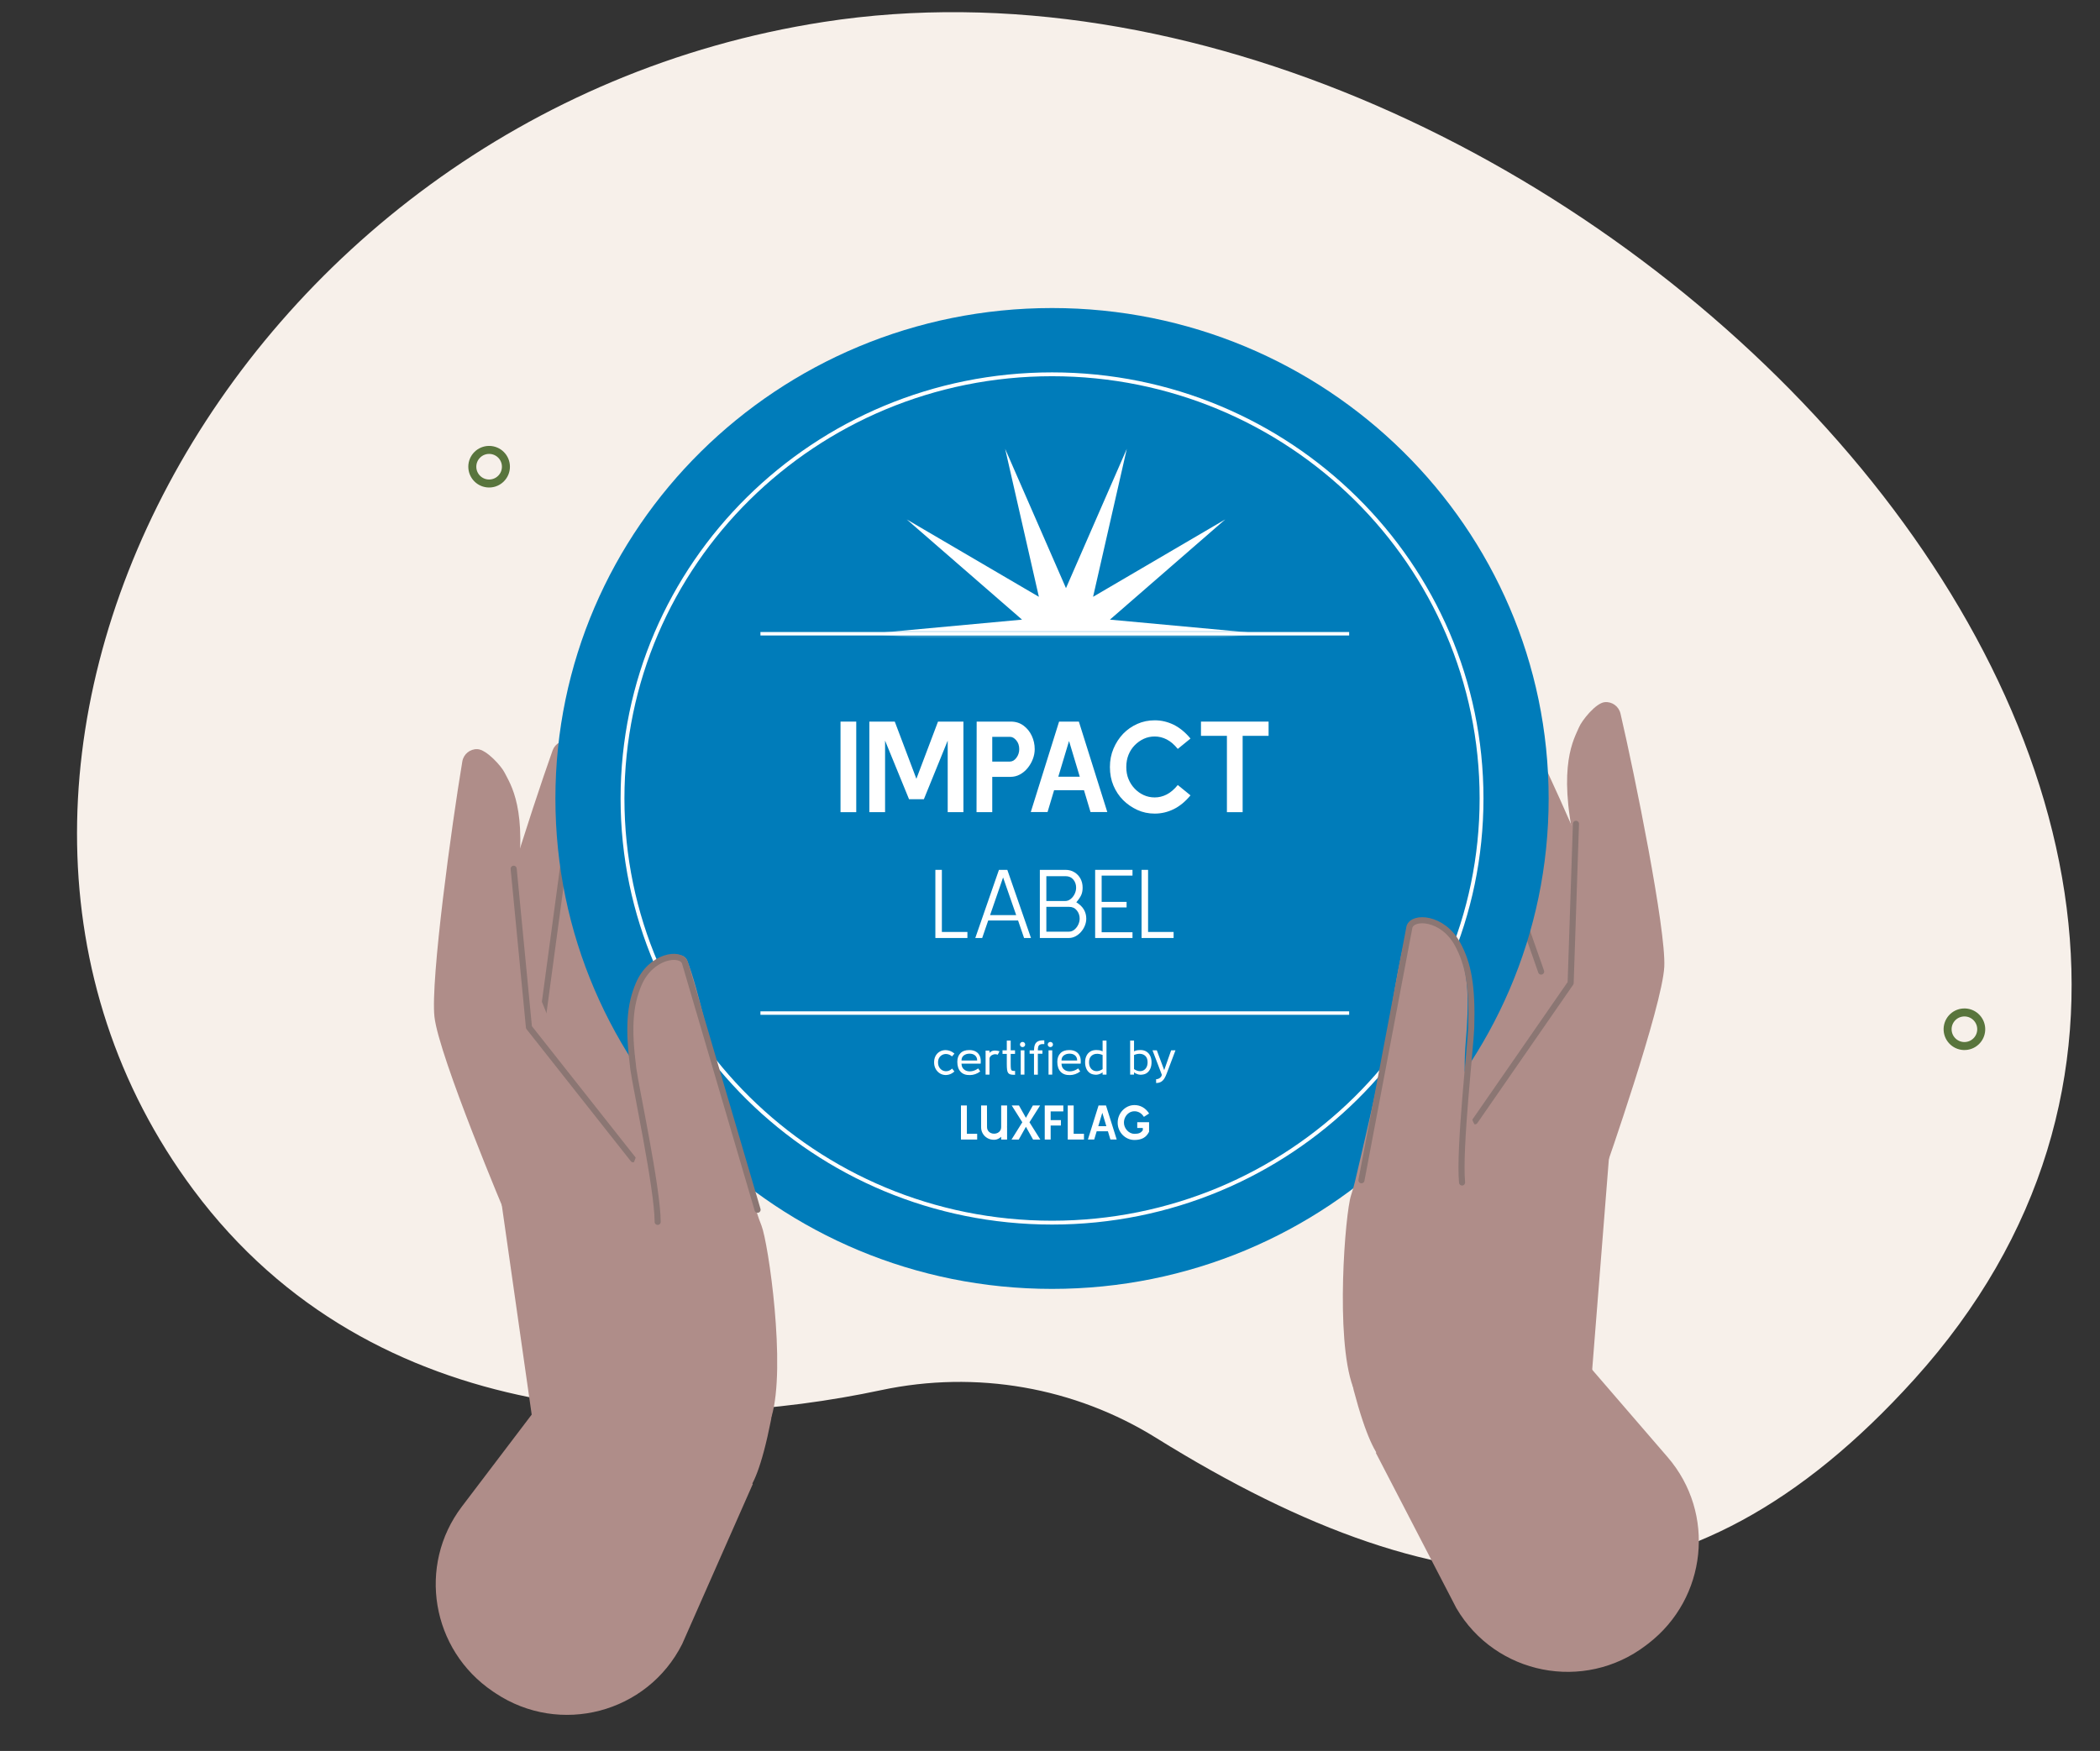
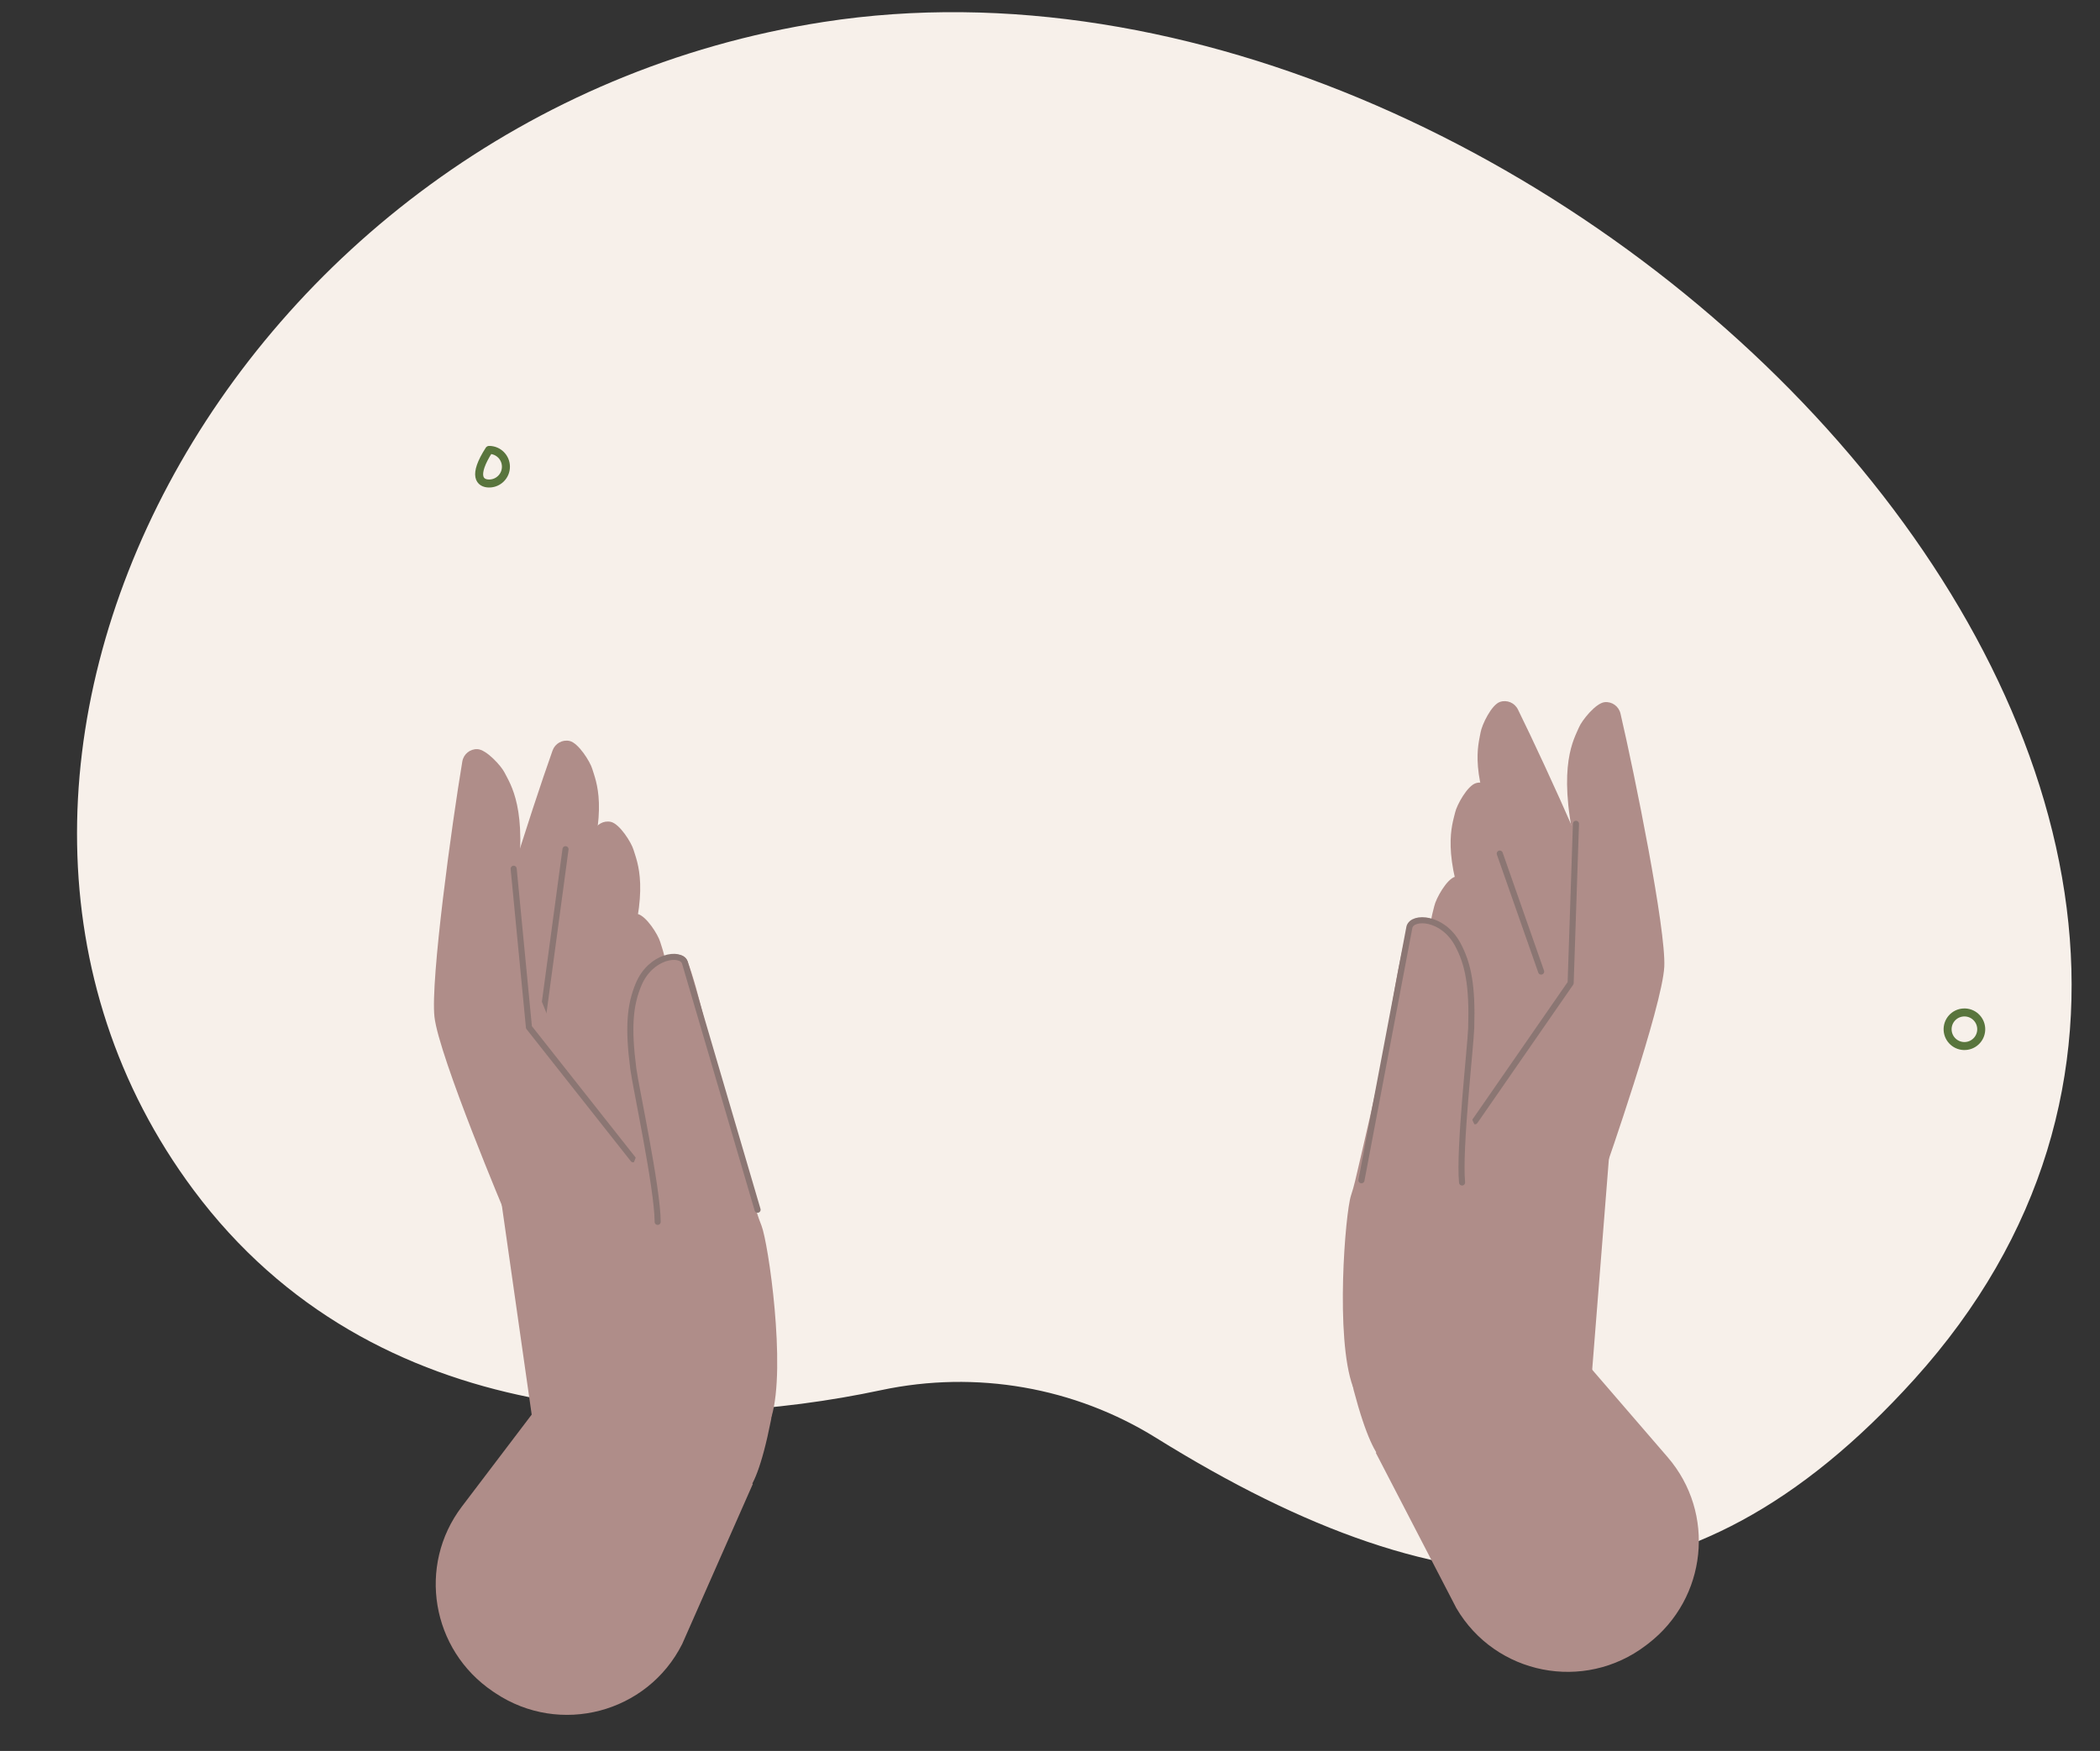
<svg xmlns="http://www.w3.org/2000/svg" width="518" height="432" viewBox="0 0 518 432" fill="none">
  <rect x="0" y="0" width="518" height="432" fill="#333333" stroke="none" />
  <path d="M285.123 354.726C265.102 342.278 240.804 337.99 217.348 342.981C167.802 353.522 92.433 353.636 47.717 293.565C-28.879 190.666 56.178 28.189 203.171 5.415C383.316 -22.496 600.93 197.864 472.133 340.369C416.165 402.294 358.451 400.316 285.123 354.726Z" fill="#F7F0EA" />
  <path d="M160.203 286.791C159.045 285.741 148.511 265.184 148.511 265.184C147.54 256.323 144.099 241.625 144.099 241.625C145.079 238.987 143.853 218.5 143.853 218.5C150.364 199.532 146.93 192.585 146.095 189.707C145.584 187.946 142.672 183.278 140.485 182.81C138.697 182.427 136.912 183.444 136.3 185.166C131.062 199.907 119.123 236.899 118.536 246.007C117.907 255.779 127.388 297.397 127.388 297.397C127.388 297.397 163.31 289.608 160.203 286.791Z" fill="#AF8D89" />
  <path d="M170.38 306.752C169.222 305.702 158.688 285.145 158.688 285.145C157.717 276.283 154.276 261.585 154.276 261.585C155.256 258.948 154.03 238.461 154.03 238.461C160.54 219.493 157.107 212.546 156.272 209.668C155.761 207.907 152.848 203.239 150.662 202.771C148.874 202.388 147.089 203.404 146.477 205.127C141.239 219.868 129.299 256.86 128.713 265.968C128.084 275.739 137.565 317.358 137.565 317.358C137.565 317.358 173.486 309.569 170.38 306.752Z" fill="#AF8D89" />
  <path d="M176.955 329.471C175.797 328.42 165.263 307.863 165.263 307.863C164.292 299.002 160.851 284.304 160.851 284.304C161.831 281.667 160.605 261.179 160.605 261.179C167.116 242.211 163.682 235.264 162.847 232.386C162.336 230.625 159.424 225.957 157.237 225.489C155.449 225.106 153.664 226.123 153.052 227.845C147.814 242.586 135.874 279.579 135.288 288.687C134.659 298.458 144.14 340.077 144.14 340.077C144.14 340.077 180.061 332.288 176.955 329.471Z" fill="#AF8D89" />
  <path d="M139.495 209.518L133.358 255.039" stroke="#8B7673" stroke-width="1.5" stroke-linecap="round" stroke-linejoin="round" />
  <path d="M362.471 278.744C363.499 277.567 371.575 255.926 371.575 255.926C371.511 247.012 373.223 232.015 373.223 232.015C371.944 229.509 370.784 209.018 370.784 209.018C362.117 190.934 364.721 183.635 365.216 180.68C365.519 178.871 367.87 173.897 369.988 173.179C371.719 172.591 373.61 173.393 374.417 175.033C381.33 189.066 397.48 224.422 399.12 233.401C400.879 243.032 396.291 285.47 396.291 285.47C396.291 285.47 359.712 281.903 362.471 278.744Z" fill="#AF8D89" />
  <path d="M364.529 274.345C365.798 273.431 378.579 254.189 378.579 254.189C380.542 245.493 385.615 231.275 385.615 231.275C384.938 228.544 388.463 208.325 388.463 208.325C384.129 188.745 388.323 182.228 389.477 179.462C390.183 177.77 393.602 173.459 395.827 173.24C397.647 173.06 399.306 174.271 399.72 176.051C403.266 191.288 410.965 229.388 410.523 238.504C410.048 248.284 395.942 288.573 395.942 288.573C395.942 288.573 361.125 276.795 364.529 274.345Z" fill="#AF8D89" />
  <path d="M350.936 298.22C352.026 297.099 361.251 275.923 361.251 275.923C361.666 267.018 364.179 252.133 364.179 252.133C363.035 249.563 362.976 229.039 362.976 229.039C355.289 210.516 358.281 203.367 358.934 200.443C359.334 198.653 361.948 193.812 364.101 193.208C365.861 192.714 367.706 193.616 368.425 195.297C374.577 209.681 388.81 245.852 389.966 254.906C391.206 264.618 384.351 306.749 384.351 306.749C384.351 306.749 348.013 301.226 350.936 298.22Z" fill="#AF8D89" />
  <path d="M345.799 321.306C346.889 320.185 356.114 299.009 356.114 299.009C356.528 290.104 359.041 275.219 359.041 275.219C357.898 272.649 357.838 252.125 357.838 252.125C350.152 233.602 353.144 226.453 353.796 223.528C354.196 221.739 356.81 216.898 358.963 216.294C360.724 215.8 362.569 216.702 363.287 218.383C369.439 232.767 383.673 268.938 384.829 277.992C386.069 287.704 379.214 329.835 379.214 329.835C379.214 329.835 342.875 324.312 345.799 321.306Z" fill="#AF8D89" />
  <path d="M396.239 227.398C396.239 227.398 384.264 236.026 384.237 244.941C384.237 244.941 376.996 266.95 364.275 264.054C360.186 263.123 360.195 305.726 346.153 300.703L333.056 310.098C331.462 322.422 333 339.54 333.908 342.978C340.088 366.377 343.739 360.252 343.739 360.252L392.161 345.241L398.029 271.127C398.029 271.127 394.985 224.88 396.239 227.398Z" fill="#AF8D89" />
  <path d="M339.361 358.424L359.239 396.77C368.891 413.248 390.774 417.535 405.975 405.968C406.172 405.818 406.371 405.666 406.57 405.513C421.061 394.348 423.292 373.354 411.343 359.505L388.018 332.471C388.018 332.471 358.619 326.324 356.739 325.074C341.642 315.033 364.681 340.315 364.681 340.315L339.361 358.424Z" fill="#AF8D89" />
  <path d="M369.943 210.596L380.148 239.709" stroke="#8B7673" stroke-width="1.5" stroke-linecap="round" stroke-linejoin="round" />
  <path d="M363.805 276.647L387.425 242.541L388.737 203.251" stroke="#8B7673" stroke-width="1.5" stroke-linecap="round" stroke-linejoin="round" />
  <path d="M155.317 283.775C153.994 282.943 140.032 264.539 140.032 264.539C137.528 255.983 131.574 242.111 131.574 242.111C132.079 239.343 127.294 219.384 127.294 219.384C130.393 199.571 125.799 193.33 124.474 190.642C123.664 188.997 119.981 184.909 117.746 184.83C115.918 184.765 114.338 186.077 114.037 187.879C111.453 203.308 106.156 241.815 107.168 250.886C108.255 260.617 124.858 299.943 124.858 299.943C124.858 299.943 158.868 286.007 155.317 283.775Z" fill="#AF8D89" />
  <path d="M120.731 238.908C120.731 238.908 133.222 246.768 133.808 255.663C133.808 255.663 142.414 277.175 154.928 273.489C158.951 272.303 161.611 314.823 175.31 308.93L188.97 317.486C191.333 329.686 190.871 346.866 190.181 350.355C185.479 374.095 181.451 368.21 181.451 368.21L132.184 356.263L121.684 282.662C121.684 282.662 121.824 236.315 120.731 238.908Z" fill="#AF8D89" />
  <path d="M185.705 366.113L168.268 405.628C159.668 422.679 138.097 428.328 122.201 417.737C121.994 417.599 121.787 417.46 121.579 417.319C106.416 407.084 102.874 386.271 113.932 371.701L135.517 343.259C135.517 343.259 164.474 335.282 166.272 333.916C180.71 322.95 159.3 349.625 159.3 349.625L185.705 366.113Z" fill="#AF8D89" />
  <g clip-path="url(#clip0_4018_1428)">
    <path d="M259.5 318C327.155 318 382 263.826 382 197C382 130.174 327.155 76 259.5 76C191.845 76 137 130.174 137 197C137 263.826 191.845 318 259.5 318Z" fill="#007CBA" />
    <path d="M259.5 301.651C318.014 301.651 365.449 254.797 365.449 197C365.449 139.203 318.014 92.349 259.5 92.349C200.987 92.349 153.552 139.203 153.552 197C153.552 254.797 200.987 301.651 259.5 301.651Z" stroke="white" stroke-width="0.947" stroke-miterlimit="10" />
    <path d="M211.208 200.383H207.329V178.036H211.208V200.383Z" fill="white" />
    <path d="M214.44 200.383V178.036H220.71L226.042 192.146L231.375 178.036H237.645V200.383H233.767V182.729L227.885 197.191H224.233L218.318 182.729V200.383H214.44Z" fill="white" />
    <path d="M240.878 200.383L240.911 178.036H249.346C250.531 178.036 251.565 178.361 252.449 179.01C253.332 179.659 254.016 180.499 254.501 181.532C254.986 182.564 255.228 183.666 255.228 184.836C255.228 185.666 255.071 186.485 254.76 187.294C254.447 188.103 254.021 188.837 253.483 189.497C252.944 190.156 252.314 190.683 251.592 191.077C250.87 191.471 250.089 191.668 249.249 191.668H244.756V200.383H240.878ZM244.756 187.9H249.087C249.712 187.9 250.256 187.586 250.72 186.959C251.183 186.331 251.414 185.623 251.414 184.836C251.414 183.963 251.172 183.24 250.687 182.665C250.202 182.09 249.701 181.803 249.184 181.803H244.756V187.9Z" fill="white" />
    <path d="M254.259 200.351L261.24 178.036H266.12L273.134 200.351H268.996L267.381 194.956H260.012L258.396 200.351H254.259ZM263.696 182.824L261.046 191.635H266.346L263.696 182.824Z" fill="white" />
    <path d="M284.832 200.734C283.281 200.734 281.847 200.43 280.533 199.824C279.218 199.217 278.055 198.414 277.042 197.414C276.029 196.392 275.233 195.195 274.651 193.822C274.07 192.45 273.778 190.923 273.778 189.242C273.778 187.603 274.075 186.086 274.667 184.692C275.26 183.299 276.051 182.08 277.042 181.037C278.033 180.015 279.192 179.207 280.517 178.611C281.842 178.015 283.281 177.717 284.832 177.717C286.469 177.717 288.031 178.084 289.518 178.818C291.004 179.553 292.384 180.686 293.655 182.218L290.52 184.772C289.636 183.687 288.72 182.905 287.773 182.426C286.825 181.947 285.844 181.707 284.832 181.707C283.862 181.707 282.962 181.899 282.133 182.282C281.303 182.665 280.554 183.197 279.887 183.878C279.24 184.538 278.734 185.32 278.367 186.224C278.001 187.129 277.818 188.135 277.818 189.242C277.818 190.348 278.001 191.343 278.367 192.226C278.734 193.11 279.24 193.892 279.887 194.573C280.533 195.254 281.277 195.786 282.117 196.169C282.957 196.552 283.862 196.744 284.832 196.744C285.844 196.744 286.825 196.504 287.773 196.025C288.721 195.547 289.636 194.764 290.52 193.679L293.655 196.233C292.384 197.765 291.005 198.898 289.518 199.633C288.031 200.367 286.469 200.734 284.832 200.734Z" fill="white" />
    <path d="M312.918 181.548H306.518V200.383H302.64V181.548H296.24V178.036H312.918V181.548Z" fill="white" />
    <path d="M238.627 231.425H230.725V214.614H232.329V229.936H238.627L238.627 231.425Z" fill="white" />
    <path d="M240.571 231.425L246.407 214.614H248.473L254.309 231.425H252.607L251.124 227.102H243.757L242.273 231.425H240.571ZM247.428 216.487L244.218 225.781H250.661L247.428 216.487Z" fill="white" />
    <path d="M256.496 231.425V214.614H262.842C263.652 214.614 264.377 214.809 265.018 215.202C265.657 215.594 266.156 216.118 266.513 216.775C266.869 217.431 267.048 218.176 267.048 219.008C267.048 219.729 266.926 220.35 266.683 220.87C266.44 221.39 266.042 221.97 265.492 222.611C266.35 223.139 266.975 223.744 267.364 224.424C267.753 225.105 267.947 225.845 267.947 226.646C267.947 227.222 267.834 227.795 267.607 228.362C267.38 228.931 267.064 229.447 266.658 229.911C266.253 230.376 265.792 230.744 265.273 231.016C264.754 231.289 264.211 231.425 263.643 231.425H256.496ZM258.101 222.299H262.745C263.231 222.299 263.676 222.139 264.081 221.818C264.487 221.498 264.815 221.086 265.066 220.581C265.317 220.077 265.443 219.552 265.443 219.008C265.443 218.224 265.212 217.556 264.75 217.003C264.288 216.451 263.652 216.174 262.841 216.174H258.1L258.101 222.299ZM258.101 229.864H263.643C264.146 229.864 264.6 229.699 265.006 229.371C265.41 229.043 265.731 228.631 265.966 228.135C266.201 227.639 266.318 227.142 266.318 226.646C266.318 225.877 266.084 225.201 265.614 224.616C265.143 224.032 264.511 223.739 263.717 223.739H258.101L258.101 229.864Z" fill="white" />
    <path d="M279.35 231.425H270.136V214.614H279.35V216.03H271.74V222.515H277.892V223.884H271.74V230.007H279.35V231.425Z" fill="white" />
    <path d="M289.489 231.425H281.587V214.614H283.191V229.936H289.489L289.489 231.425Z" fill="white" />
    <path d="M187.574 156.361H332.792" stroke="white" stroke-width="0.853" stroke-miterlimit="10" />
    <path d="M187.574 249.947H332.792" stroke="white" stroke-width="0.853" stroke-miterlimit="10" />
    <mask id="mask0_4018_1428" style="mask-type:luminance" maskUnits="userSpaceOnUse" x="206" y="104" width="112" height="53">
      <path d="M317.102 104.724H206.211V156.361H317.102V104.724Z" fill="white" />
    </mask>
    <g mask="url(#mask0_4018_1428)">
      <path d="M214.381 156.361L252.102 159.844L223.662 184.568L256.258 165.474L247.936 201.988L262.942 167.612L277.947 201.988L269.626 165.474L302.222 184.567L273.781 159.844L311.502 156.361L273.781 152.878L302.221 128.154L269.626 147.248L277.947 110.734L262.942 145.11L247.936 110.734L256.258 147.248L223.662 128.155L252.102 152.878L214.381 156.361Z" fill="white" />
    </g>
    <path d="M235.42 264.359C234.999 264.735 234.557 264.988 234.095 265.115C233.633 265.244 233.185 265.265 232.751 265.181C232.318 265.098 231.925 264.918 231.572 264.641C231.22 264.365 230.938 264.013 230.727 263.585C230.517 263.156 230.411 262.662 230.411 262.101C230.411 261.541 230.514 261.051 230.721 260.631C230.928 260.21 231.207 259.872 231.56 259.616C231.913 259.359 232.308 259.196 232.745 259.123C233.183 259.052 233.635 259.082 234.101 259.213C234.567 259.346 235.01 259.592 235.432 259.952L234.824 260.637C234.468 260.332 234.089 260.146 233.687 260.078C233.286 260.01 232.911 260.051 232.563 260.198C232.215 260.346 231.931 260.582 231.712 260.907C231.493 261.231 231.384 261.63 231.384 262.101C231.384 262.606 231.495 263.032 231.718 263.38C231.941 263.729 232.23 263.981 232.587 264.136C232.944 264.293 233.323 264.335 233.724 264.263C234.125 264.191 234.5 263.983 234.848 263.639L235.42 264.359Z" fill="white" />
    <path d="M241.9 262.426H237.171C237.187 262.946 237.329 263.359 237.596 263.662C237.864 263.967 238.204 264.167 238.617 264.263C239.031 264.359 239.473 264.351 239.943 264.239C240.412 264.127 240.858 263.915 241.28 263.602L241.79 264.347C241.393 264.651 240.98 264.875 240.55 265.02C240.121 265.164 239.691 265.24 239.262 265.248C238.249 265.271 237.475 264.994 236.94 264.414C236.405 263.833 236.138 263.022 236.138 261.982C236.138 261.093 236.391 260.384 236.897 259.857C237.404 259.328 238.139 259.068 239.104 259.076C239.736 259.076 240.275 259.204 240.72 259.46C241.166 259.716 241.494 260.097 241.705 260.601C241.81 260.849 241.878 261.125 241.906 261.429C241.934 261.734 241.932 262.066 241.9 262.426ZM239.152 259.964C238.601 259.964 238.133 260.107 237.748 260.391C237.363 260.675 237.171 261.097 237.171 261.657H241.037C241.037 261.129 240.869 260.715 240.532 260.414C240.196 260.114 239.736 259.964 239.152 259.964Z" fill="white" />
-     <path d="M243.114 265.14V259.208H244.075V259.76C244.342 259.464 244.672 259.284 245.066 259.219C245.459 259.156 245.955 259.208 246.555 259.376L246.105 260.217C245.74 260.088 245.402 260.067 245.09 260.151C244.778 260.234 244.529 260.381 244.342 260.589C244.156 260.797 244.067 261.021 244.075 261.261V265.14L243.114 265.14Z" fill="white" />
    <path d="M248.344 262.546V260.024H247.286V259.136H248.344V256.734H249.304V259.136H250.374V260.024H249.304V262.546C249.304 263.059 249.322 263.433 249.359 263.669C249.395 263.905 249.47 264.055 249.584 264.119C249.697 264.183 249.863 264.219 250.083 264.227H250.386V265.175H250.119C249.746 265.175 249.442 265.141 249.207 265.074C248.972 265.005 248.792 264.879 248.666 264.695C248.54 264.511 248.455 264.247 248.411 263.902C248.366 263.559 248.344 263.106 248.344 262.546Z" fill="white" />
    <path d="M252.232 258.343C252.054 258.343 251.902 258.281 251.777 258.157C251.651 258.033 251.588 257.883 251.588 257.707C251.588 257.53 251.651 257.38 251.777 257.256C251.902 257.132 252.054 257.07 252.232 257.07C252.41 257.07 252.562 257.132 252.688 257.256C252.814 257.38 252.877 257.53 252.877 257.707C252.877 257.883 252.814 258.033 252.688 258.157C252.562 258.281 252.41 258.343 252.232 258.343ZM252.694 265.139H251.782V259.136H252.694V265.139Z" fill="white" />
    <path d="M257.593 257.599C257.115 257.574 256.765 257.617 256.542 257.724C256.319 257.833 256.173 258.005 256.104 258.241C256.035 258.477 256.001 258.779 256.001 259.148H257.132V259.976H256.001V265.151H255.053V259.976H253.971V259.148H255.053C255.053 258.612 255.124 258.153 255.266 257.773C255.407 257.393 255.663 257.106 256.031 256.914C256.4 256.722 256.921 256.646 257.593 256.686V257.599ZM259.089 258.343C258.91 258.343 258.759 258.281 258.633 258.157C258.507 258.033 258.445 257.883 258.445 257.707C258.445 257.53 258.507 257.38 258.633 257.256C258.759 257.133 258.91 257.07 259.089 257.07C259.267 257.07 259.419 257.132 259.545 257.256C259.67 257.38 259.733 257.53 259.733 257.707C259.733 257.883 259.67 258.033 259.545 258.157C259.419 258.281 259.267 258.343 259.089 258.343ZM259.551 265.14H258.639V259.136H259.551V265.14Z" fill="white" />
    <path d="M266.565 262.426H261.836C261.852 262.946 261.995 263.359 262.261 263.662C262.529 263.967 262.87 264.167 263.283 264.263C263.696 264.359 264.138 264.351 264.608 264.239C265.078 264.127 265.523 263.915 265.946 263.602L266.455 264.347C266.059 264.651 265.645 264.875 265.215 265.02C264.786 265.164 264.356 265.24 263.927 265.248C262.914 265.271 262.14 264.994 261.605 264.414C261.07 263.833 260.803 263.022 260.803 261.982C260.803 261.093 261.056 260.384 261.562 259.857C262.069 259.328 262.805 259.068 263.769 259.076C264.401 259.076 264.94 259.204 265.386 259.46C265.832 259.716 266.16 260.097 266.371 260.601C266.476 260.849 266.543 261.125 266.571 261.429C266.6 261.734 266.597 262.066 266.565 262.426ZM263.818 259.964C263.266 259.964 262.798 260.107 262.413 260.391C262.028 260.675 261.836 261.097 261.836 261.657H265.702C265.702 261.129 265.534 260.715 265.198 260.414C264.861 260.114 264.401 259.964 263.818 259.964Z" fill="white" />
    <path d="M269.909 265.128C269.422 265.072 269.01 264.904 268.675 264.624C268.338 264.344 268.085 263.985 267.915 263.549C267.744 263.112 267.659 262.622 267.659 262.078C267.659 261.493 267.767 260.975 267.982 260.523C268.196 260.071 268.508 259.714 268.918 259.454C269.327 259.194 269.823 259.064 270.407 259.064C270.642 259.064 270.887 259.079 271.143 259.112C271.397 259.144 271.675 259.236 271.975 259.388V256.734H272.935V265.14H271.975V264.575C271.748 264.768 271.448 264.924 271.076 265.044C270.703 265.164 270.314 265.191 269.909 265.128ZM271.975 263.771V260.288C271.391 260.048 270.846 259.957 270.34 260.012C269.833 260.068 269.422 260.271 269.106 260.619C268.79 260.967 268.632 261.453 268.632 262.078C268.632 262.582 268.727 263.005 268.918 263.345C269.108 263.685 269.366 263.935 269.69 264.095C270.014 264.255 270.372 264.311 270.765 264.264C271.159 264.215 271.562 264.051 271.975 263.771Z" fill="white" />
    <path d="M284.046 262.077C284.046 262.622 283.96 263.112 283.791 263.549C283.62 263.985 283.369 264.343 283.037 264.624C282.704 264.904 282.291 265.072 281.797 265.128C281.391 265.191 281.003 265.164 280.63 265.044C280.257 264.924 279.957 264.768 279.73 264.575V265.14H278.77V256.734H279.73V259.388C280.03 259.236 280.31 259.144 280.569 259.112C280.828 259.079 281.071 259.064 281.298 259.064C281.882 259.064 282.379 259.194 282.788 259.454C283.197 259.714 283.509 260.071 283.724 260.523C283.938 260.975 284.046 261.493 284.046 262.077ZM283.073 262.077C283.073 261.453 282.917 260.967 282.606 260.618C282.293 260.271 281.882 260.068 281.372 260.012C280.861 259.956 280.314 260.048 279.73 260.288V263.771C280.144 264.051 280.549 264.215 280.946 264.263C281.343 264.311 281.702 264.255 282.022 264.095C282.342 263.935 282.597 263.685 282.788 263.344C282.978 263.004 283.073 262.582 283.073 262.077Z" fill="white" />
    <path d="M285.175 267.205V266.268C285.411 266.268 285.629 266.218 285.832 266.118C286.034 266.018 286.205 265.886 286.343 265.722C286.48 265.558 286.561 265.376 286.586 265.175L284.288 259.136H285.346L287.169 264.023L288.883 259.136H289.953L287.814 264.791C287.635 265.288 287.436 265.714 287.218 266.07C286.999 266.426 286.729 266.703 286.409 266.899C286.089 267.095 285.678 267.197 285.175 267.205Z" fill="white" />
    <path d="M241.036 281.15H237.036V272.745H238.495V279.733H241.036L241.036 281.15Z" fill="white" />
    <path d="M246.956 281.15V280.466C246.721 280.69 246.457 280.87 246.166 281.006C245.874 281.143 245.554 281.21 245.205 281.21C244.589 281.21 244.04 281.072 243.558 280.796C243.075 280.52 242.696 280.146 242.421 279.673C242.146 279.201 242.008 278.681 242.008 278.112V272.745H243.454L243.467 278.112C243.467 278.417 243.544 278.691 243.698 278.935C243.852 279.18 244.06 279.37 244.324 279.506C244.587 279.641 244.881 279.71 245.205 279.71C245.546 279.71 245.847 279.64 246.111 279.5C246.374 279.36 246.581 279.17 246.731 278.929C246.881 278.689 246.956 278.417 246.956 278.112V272.745H248.415V277.884C248.415 277.964 248.407 278.037 248.39 278.101H248.415V281.15L246.956 281.15Z" fill="white" />
    <path d="M249.509 281.15L252.171 276.887L249.557 272.745H251.345L253.059 275.794L254.773 272.745H256.56L253.934 276.887L256.609 281.15H254.821L253.059 278.004L251.296 281.15H249.509Z" fill="white" />
    <path d="M262.286 274.21H259.162V276.359H261.69V277.692H259.162V281.151H257.703V272.745H262.286V274.21Z" fill="white" />
    <path d="M267.379 281.151H263.38V272.745H264.838V279.733H267.379V281.151Z" fill="white" />
    <path d="M268.353 281.138L270.978 272.745H272.814L275.452 281.138H273.896L273.288 279.108H270.517L269.908 281.138H268.353ZM271.903 274.545L270.905 277.86H272.899L271.903 274.545Z" fill="white" />
    <path d="M279.852 281.259C279.276 281.259 278.737 281.149 278.235 280.929C277.733 280.708 277.29 280.402 276.91 280.01C276.529 279.617 276.231 279.163 276.017 278.647C275.802 278.131 275.694 277.58 275.694 276.996C275.694 276.411 275.8 275.859 276.01 275.338C276.221 274.818 276.516 274.356 276.898 273.951C277.279 273.548 277.72 273.229 278.223 272.997C278.725 272.765 279.268 272.649 279.852 272.649C280.565 272.649 281.23 272.821 281.846 273.165C282.461 273.509 282.996 274.03 283.45 274.726L282.161 275.554C281.853 275.074 281.501 274.724 281.104 274.504C280.707 274.284 280.289 274.174 279.852 274.174C279.357 274.174 278.914 274.302 278.521 274.558C278.128 274.814 277.815 275.157 277.585 275.584C277.354 276.013 277.238 276.483 277.238 276.996C277.238 277.348 277.307 277.688 277.445 278.016C277.583 278.345 277.771 278.639 278.01 278.898C278.249 279.159 278.527 279.365 278.843 279.517C279.159 279.67 279.495 279.745 279.852 279.745C280.37 279.745 280.786 279.677 281.098 279.541C281.41 279.405 281.675 279.173 281.894 278.845V278.292H280.521V276.876H283.439V279.229C283.09 279.941 282.62 280.458 282.028 280.778C281.437 281.098 280.711 281.259 279.852 281.259Z" fill="white" />
  </g>
  <path d="M156.186 286.028L130.476 253.469L126.704 214.338" stroke="#8B7673" stroke-width="1.5" stroke-linecap="round" stroke-linejoin="round" />
-   <path d="M120.652 119.293C122.943 119.291 124.798 117.434 124.796 115.145C124.795 112.856 122.937 111.001 120.647 111.003C118.357 111.004 116.501 112.861 116.503 115.15C116.504 117.44 118.362 119.294 120.652 119.293Z" stroke="#59753D" stroke-width="1.974" stroke-linecap="round" stroke-linejoin="round" />
+   <path d="M120.652 119.293C122.943 119.291 124.798 117.434 124.796 115.145C124.795 112.856 122.937 111.001 120.647 111.003C116.504 117.44 118.362 119.294 120.652 119.293Z" stroke="#59753D" stroke-width="1.974" stroke-linecap="round" stroke-linejoin="round" />
  <path d="M488.696 253.681C488.838 255.966 487.1 257.933 484.814 258.075C482.528 258.217 480.56 256.48 480.418 254.195C480.276 251.91 482.014 249.943 484.3 249.801C486.586 249.659 488.554 251.396 488.696 253.681Z" stroke="#59753D" stroke-width="1.974" stroke-linecap="round" stroke-linejoin="round" />
  <path d="M145.972 298.248C148.472 297.173 158.104 289.845 158.048 278.733C158.005 270.325 157.349 267.631 156.774 263.206C155.439 252.948 155.921 247.403 158.081 242.288C161.063 235.229 168.427 234.205 169.481 236.915C172.479 244.624 175.339 258.973 177.242 266.555C179.3 274.759 184.773 292.882 186.616 298.942C186.971 300.111 187.383 301.253 187.834 302.389C189.516 306.623 193.975 337.22 190.307 349.542L145.972 298.248Z" fill="#AF8D89" />
  <path d="M162.226 301.465C162.184 293.057 156.803 268.177 156.227 263.752C154.892 253.494 155.374 247.949 157.535 242.835C160.516 235.776 167.88 234.751 168.934 237.462L186.869 298.47" stroke="#8B7673" stroke-width="1.5" stroke-linecap="round" stroke-linejoin="round" />
  <path d="M374.765 288.204C372.203 287.287 362.13 280.577 361.49 269.483C361.006 261.09 361.492 258.359 361.789 253.907C362.478 243.585 361.65 238.082 359.173 233.113C355.755 226.254 348.342 225.693 347.459 228.464C344.95 236.345 342.995 250.845 341.571 258.532C340.03 266.849 335.704 285.279 334.244 291.442C333.963 292.632 333.623 293.797 333.244 294.959C331.831 299.29 329.298 330.107 333.73 342.174L374.765 288.204Z" fill="#AF8D89" />
  <path d="M360.643 291.745C359.857 283.374 362.76 258.085 362.897 253.625C363.215 243.285 362.189 237.815 359.535 232.938C355.872 226.207 348.443 225.913 347.661 228.714L335.825 291.193" stroke="#8B7673" stroke-width="1.5" stroke-linecap="round" stroke-linejoin="round" />
  <defs>
    <clipPath id="clip0_4018_1428">
-       <rect width="245" height="242" fill="white" transform="translate(137 76)" />
-     </clipPath>
+       </clipPath>
  </defs>
</svg>